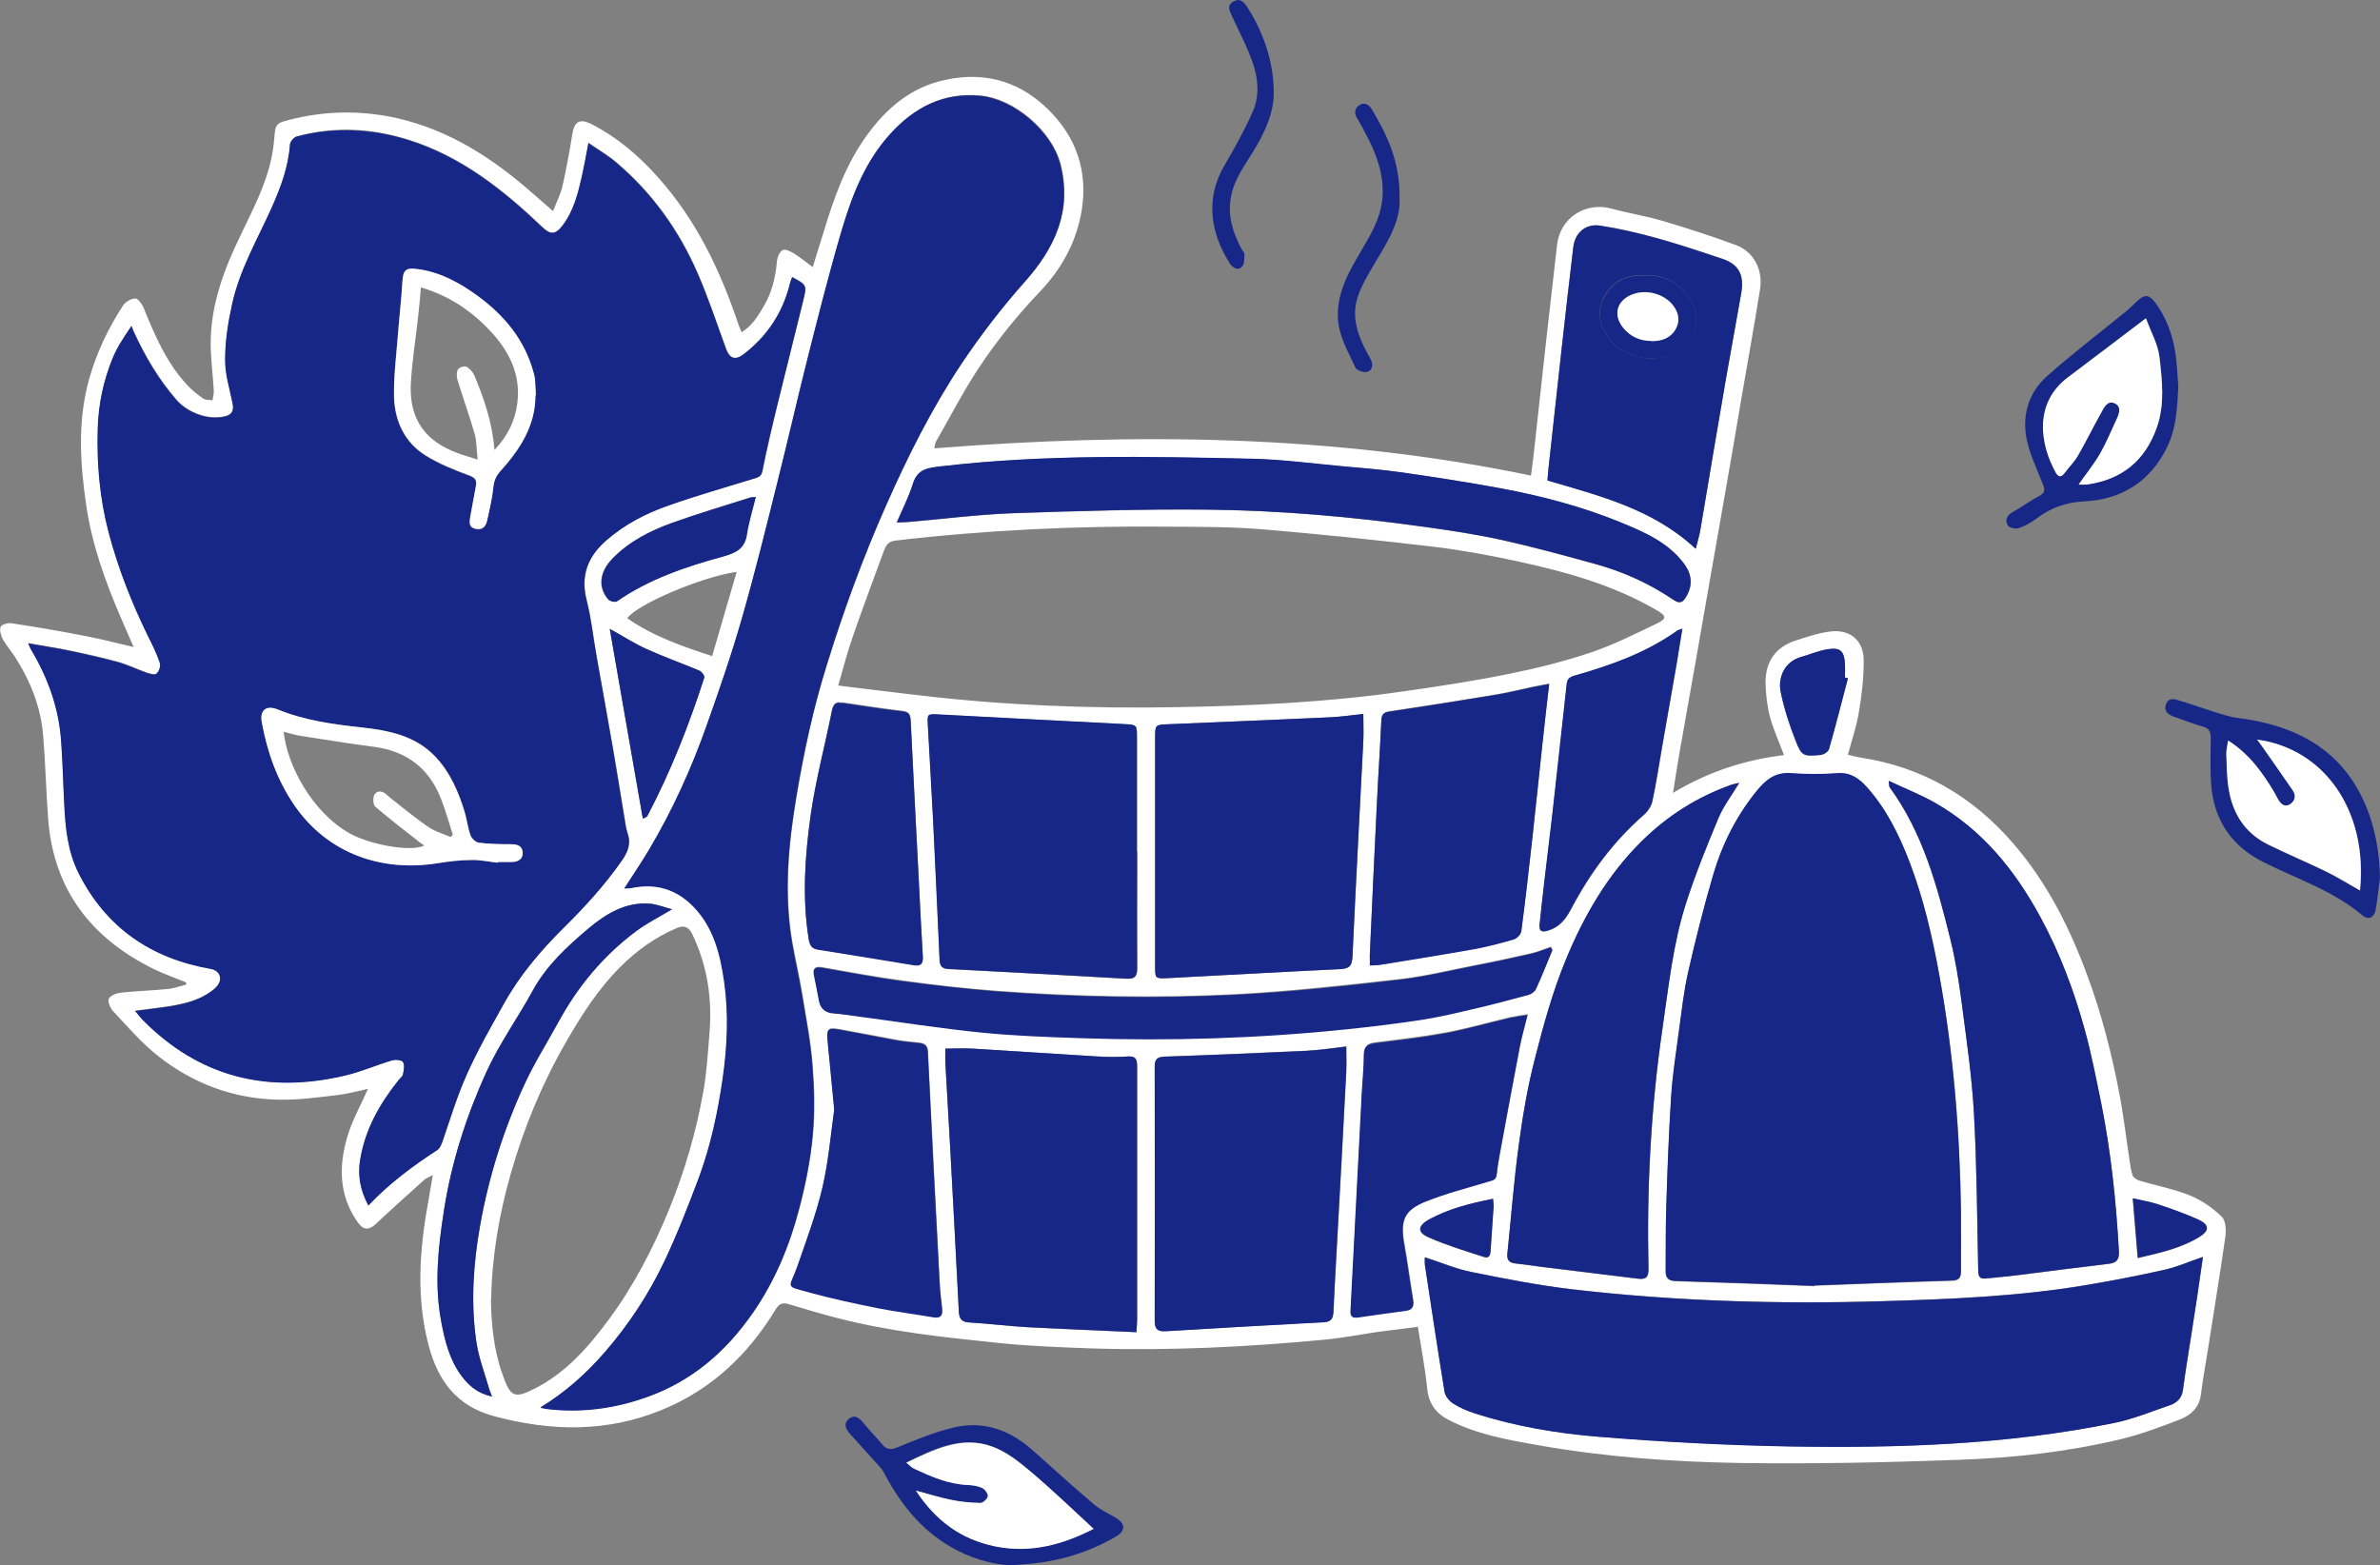
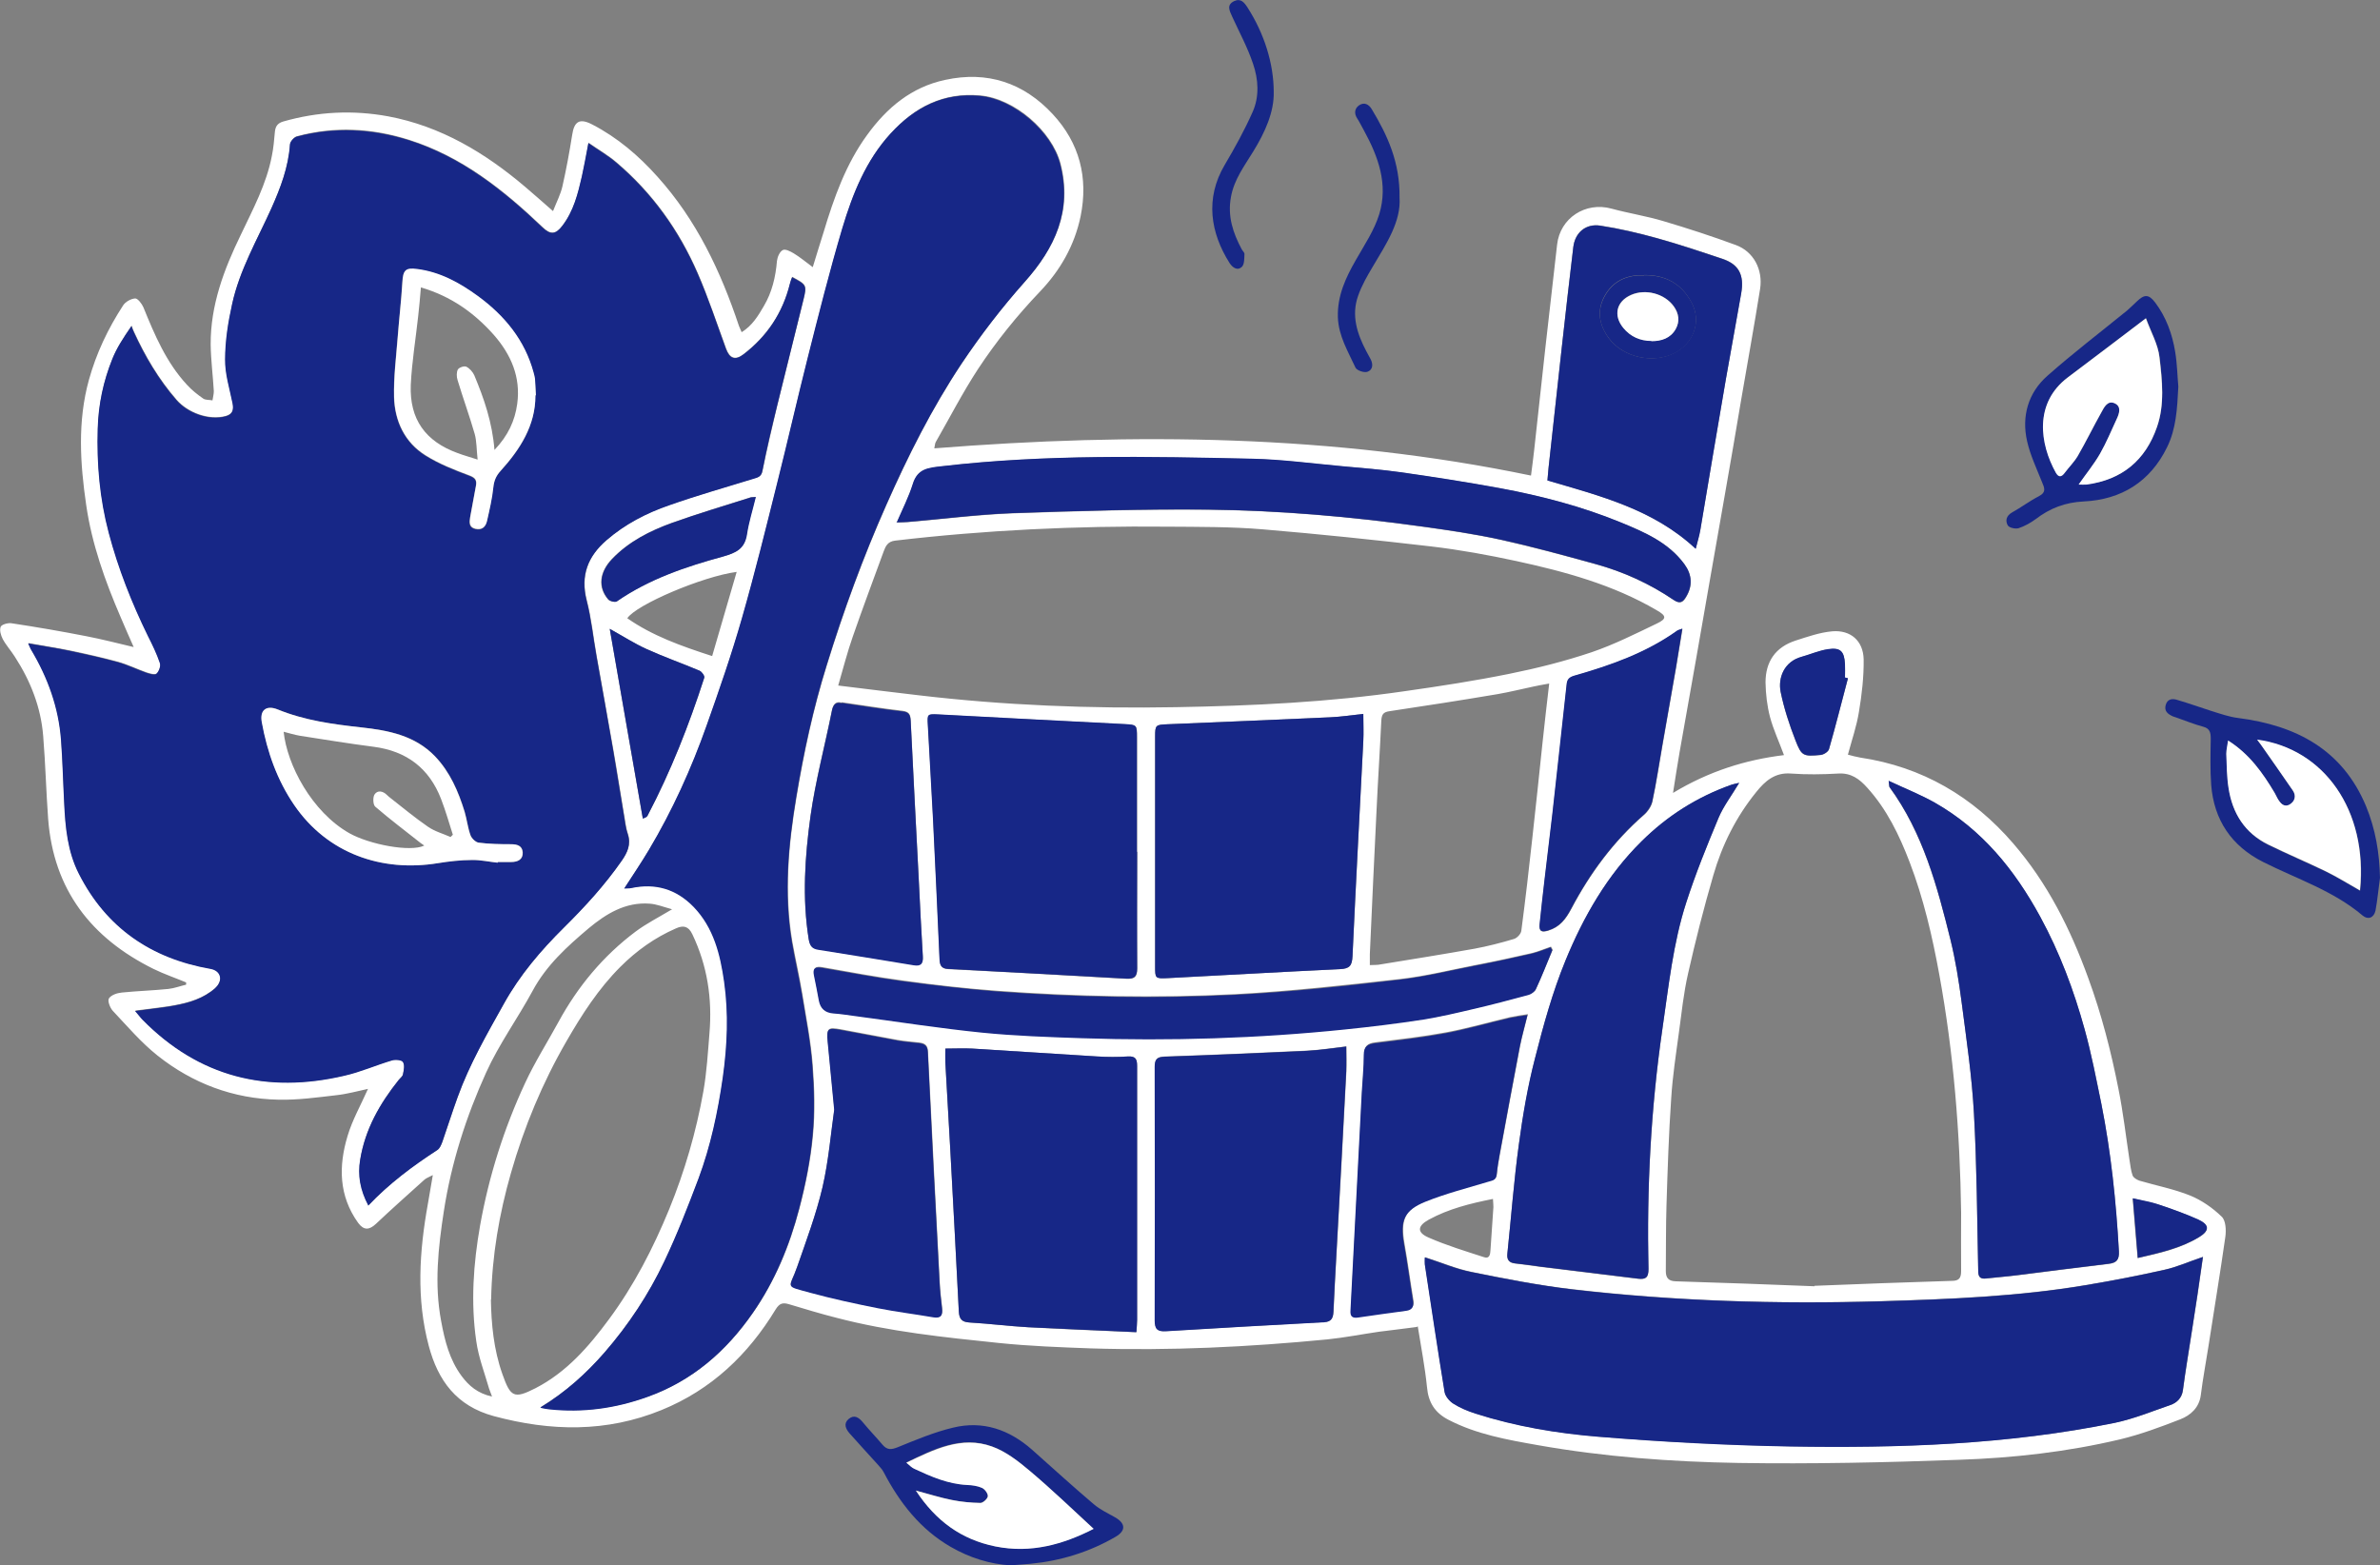
<svg xmlns="http://www.w3.org/2000/svg" id="Layer_2" data-name="Layer 2" viewBox="0 0 105.74 69.55">
  <rect x="0" y="0" width="105.74" height="69.55" fill="#808080" stroke="none" />
  <defs>
    <style> .cls-1 { fill: #fff; } .cls-2 { fill: #172787; } </style>
  </defs>
  <g id="Layer_1-2" data-name="Layer 1">
    <g>
      <path class="cls-1" d="m62.94,58.96c-.59.08-1.13.14-1.67.21-.76.11-1.52.26-2.29.34-3.5.34-7,.51-10.52.4-1.36-.05-2.72-.1-4.08-.24-2.42-.25-4.85-.5-7.22-1.12-.71-.18-1.4-.39-2.1-.6-.27-.08-.42-.06-.6.23-1.22,2.01-2.86,3.57-5.07,4.47-2.45,1-4.92.95-7.45.27-1.66-.45-2.48-1.58-2.89-3.12-.56-2.1-.42-4.2-.04-6.31.07-.39.13-.78.22-1.28-.19.1-.31.14-.39.22-.72.65-1.44,1.29-2.14,1.95-.3.28-.54.29-.79-.05-.86-1.2-.87-2.52-.47-3.85.21-.71.59-1.38.91-2.1-.47.1-.93.23-1.4.28-.86.1-1.72.22-2.58.2-2-.04-3.81-.72-5.37-1.96-.73-.58-1.35-1.31-1.99-1.99-.12-.13-.24-.44-.17-.55.1-.15.36-.24.57-.26.69-.07,1.38-.09,2.07-.16.27-.03.53-.13.79-.19,0-.03,0-.07,0-.1-.48-.2-.98-.37-1.45-.6-2.77-1.37-4.44-3.52-4.68-6.66-.09-1.22-.12-2.45-.22-3.68-.1-1.28-.56-2.45-1.26-3.53-.17-.27-.39-.51-.54-.79-.08-.16-.15-.39-.09-.54.04-.1.31-.18.47-.16,1.12.17,2.23.36,3.35.58.67.13,1.33.3,2.09.48-.22-.49-.4-.91-.58-1.33-.69-1.6-1.28-3.25-1.53-4.98-.27-1.85-.39-3.71.12-5.56.33-1.19.85-2.28,1.52-3.31.1-.16.35-.3.54-.31.11,0,.29.23.36.39.5,1.23,1.02,2.46,1.94,3.45.21.23.46.43.72.61.1.07.27.05.41.08.02-.14.06-.27.06-.41-.04-.69-.13-1.38-.14-2.07-.01-1.75.59-3.34,1.34-4.88.54-1.14,1.14-2.25,1.38-3.51.07-.34.1-.69.13-1.03.02-.25.1-.41.37-.49,1.54-.44,3.09-.52,4.67-.23,2.34.44,4.3,1.62,6.08,3.13.39.33.77.67,1.24,1.08.16-.41.34-.75.42-1.11.17-.75.31-1.51.43-2.27.09-.61.33-.76.89-.47,1.12.58,2.06,1.38,2.9,2.32,1.73,1.92,2.81,4.2,3.62,6.63.03.08.07.16.12.28.47-.29.73-.72.98-1.15.37-.62.53-1.3.59-2.02.02-.17.12-.41.26-.48.11-.06.34.06.49.15.28.17.53.38.84.61.17-.55.32-1.05.48-1.55.46-1.53.99-3.03,1.94-4.33.87-1.2,1.96-2.12,3.46-2.44,1.88-.41,3.49.13,4.78,1.52,1.19,1.28,1.59,2.82,1.24,4.54-.27,1.3-.91,2.41-1.81,3.35-1.02,1.07-1.94,2.21-2.75,3.44-.68,1.04-1.25,2.15-1.87,3.23-.04.06-.04.15-.07.29,8.89-.7,17.71-.62,26.51,1.21.05-.39.1-.75.14-1.12.17-1.52.33-3.05.5-4.57.17-1.52.35-3.05.52-4.57.13-1.18,1.26-1.92,2.42-1.6.77.21,1.56.33,2.32.56,1.08.32,2.15.67,3.21,1.06.78.29,1.2,1.09,1.07,1.94-.26,1.64-.56,3.28-.84,4.92-.24,1.42-.48,2.84-.73,4.25-.23,1.31-.46,2.62-.69,3.93-.2,1.13-.39,2.26-.59,3.38-.24,1.37-.49,2.75-.73,4.12-.1.56-.18,1.12-.29,1.8,1.59-.96,3.21-1.47,4.93-1.68-.22-.6-.47-1.13-.62-1.69-.13-.5-.19-1.02-.2-1.54,0-.92.44-1.57,1.34-1.86.53-.17,1.07-.36,1.62-.41.82-.07,1.38.42,1.4,1.24.01.78-.08,1.57-.21,2.34-.1.63-.31,1.23-.49,1.9.19.05.37.1.55.13,2.75.41,5,1.73,6.8,3.82,1.52,1.76,2.54,3.8,3.33,5.98.59,1.61,1.01,3.25,1.34,4.92.21,1.04.33,2.1.49,3.15.04.24.06.48.14.7.04.1.19.19.31.23.75.22,1.53.37,2.25.66.51.21,1,.55,1.4.94.18.17.2.6.16.89-.23,1.62-.5,3.24-.75,4.86-.11.72-.25,1.44-.34,2.17-.07.56-.45.9-.91,1.08-.87.34-1.76.67-2.67.89-2.36.56-4.76.83-7.18.91-3.25.12-6.51.19-9.77.14-2.99-.05-5.98-.27-8.92-.79-1.36-.24-2.73-.48-3.98-1.13-.6-.31-.89-.77-.95-1.45-.09-.89-.26-1.76-.41-2.7Zm-46.58-5.4c.94-1,1.99-1.77,3.08-2.48.11-.07.17-.23.22-.36.23-.66.44-1.33.68-1.99.52-1.46,1.29-2.79,2.05-4.14.71-1.28,1.65-2.38,2.67-3.39.94-.93,1.81-1.89,2.57-2.97.25-.36.42-.72.27-1.18-.1-.29-.12-.6-.18-.9-.16-.95-.3-1.89-.47-2.84-.24-1.39-.5-2.78-.74-4.17-.15-.83-.23-1.67-.44-2.48-.28-1.1.06-1.95.88-2.67.83-.71,1.78-1.21,2.8-1.56,1.23-.43,2.48-.78,3.72-1.17.19-.06.36-.08.41-.35.2-.98.43-1.95.66-2.92.38-1.56.78-3.12,1.16-4.68.16-.65.14-.67-.5-1.01-.03.1-.07.2-.1.3-.32,1.28-1.01,2.32-2.06,3.13-.37.29-.62.19-.78-.25-.41-1.12-.79-2.26-1.26-3.35-.83-1.91-2.02-3.57-3.61-4.92-.36-.31-.78-.55-1.24-.87-.11.57-.18,1.03-.29,1.48-.17.78-.37,1.55-.87,2.2-.3.4-.53.41-.88.07-1.74-1.66-3.6-3.14-5.94-3.88-1.64-.52-3.3-.61-4.97-.16-.13.03-.3.23-.31.36-.07,1-.42,1.92-.82,2.82-.63,1.4-1.42,2.75-1.75,4.27-.17.8-.3,1.63-.31,2.45,0,.65.2,1.3.33,1.95.06.3,0,.49-.31.58-.75.2-1.68-.14-2.19-.73-.79-.91-1.39-1.93-1.89-3.02-.04-.08-.07-.17-.1-.26-.38.55-.66.98-.85,1.46-.4.99-.62,2.02-.65,3.1-.04,1.57.09,3.11.49,4.63.42,1.58,1.02,3.1,1.74,4.58.19.39.39.79.53,1.2.05.13-.04.38-.15.48-.08.07-.31,0-.46-.05-.42-.15-.83-.35-1.26-.47-.7-.19-1.41-.35-2.13-.5-.59-.12-1.19-.21-1.85-.33.07.14.09.22.13.28.74,1.24,1.23,2.56,1.33,4.01.07.93.09,1.87.14,2.8.05,1.08.15,2.16.65,3.14,1.22,2.41,3.22,3.77,5.85,4.23.41.07.56.43.3.76-.08.1-.19.19-.29.26-.57.41-1.23.55-1.9.66-.46.07-.93.12-1.46.19.14.17.23.29.33.39,2.51,2.55,5.53,3.3,8.96,2.49.72-.17,1.41-.47,2.12-.68.15-.04.43-.02.49.07.08.14.03.37,0,.55-.02.09-.13.17-.19.25-.84,1.05-1.49,2.19-1.71,3.54-.11.69,0,1.35.36,2.03Zm7.67,8.97c.13.02.26.05.39.07,1.5.16,2.94-.04,4.36-.55,1.99-.71,3.5-2.02,4.68-3.73.98-1.41,1.63-2.98,2.06-4.63.28-1.07.5-2.16.6-3.25.1-1.03.07-2.08-.01-3.11-.08-1.06-.29-2.11-.46-3.16-.13-.79-.31-1.57-.45-2.35-.36-2.15-.17-4.29.19-6.41.33-1.98.75-3.94,1.35-5.86.75-2.43,1.62-4.81,2.65-7.13.96-2.17,2.02-4.29,3.34-6.27.85-1.28,1.78-2.49,2.81-3.64,1.33-1.5,2.12-3.15,1.58-5.24-.38-1.46-2.06-2.9-3.57-3.03-1.63-.15-2.9.51-3.96,1.67-1.11,1.2-1.7,2.69-2.15,4.21-.57,1.92-1.06,3.87-1.55,5.81-.47,1.83-.88,3.67-1.34,5.5-.51,2.01-1,4.03-1.57,6.02-.46,1.61-1.01,3.19-1.57,4.77-.68,1.92-1.51,3.77-2.56,5.52-.34.57-.71,1.11-1.1,1.72.14,0,.22,0,.31-.02,1.07-.23,1.99.04,2.77.83.91.93,1.19,2.13,1.36,3.33.21,1.41.14,2.84-.06,4.26-.22,1.53-.54,3.04-1.08,4.49-.46,1.24-.95,2.49-1.52,3.68-.7,1.46-1.59,2.81-2.65,4.04-.82.95-1.74,1.77-2.84,2.44Zm56.58-5.4c2.03-.08,4.07-.16,6.11-.22.32,0,.41-.13.41-.43-.01-.87,0-1.73,0-2.6-.05-3.55-.33-7.08-.97-10.58-.31-1.7-.7-3.38-1.32-5-.46-1.2-1.01-2.34-1.88-3.3-.35-.39-.72-.67-1.3-.63-.69.04-1.39.05-2.08,0-.72-.06-1.16.33-1.56.83-.89,1.1-1.51,2.34-1.9,3.69-.42,1.44-.79,2.9-1.12,4.36-.2.87-.29,1.76-.41,2.64-.13.96-.28,1.93-.34,2.9-.11,1.58-.16,3.17-.21,4.76-.03.97-.02,1.95-.03,2.92,0,.29.1.45.44.46,2.05.06,4.11.14,6.17.22Zm-43.36-26.67c1.26.15,2.4.3,3.55.43,3.81.45,7.64.6,11.47.53,3.39-.06,6.78-.22,10.14-.71,1.55-.22,3.11-.46,4.64-.77,1.24-.25,2.47-.56,3.66-.96,1-.34,1.95-.82,2.91-1.28.44-.21.42-.34-.02-.59-1.93-1.13-4.06-1.71-6.22-2.18-1.25-.27-2.51-.5-3.78-.65-2.49-.29-4.98-.55-7.48-.76-1.42-.12-2.86-.11-4.28-.12-4.03-.04-8.06.15-12.07.62-.33.04-.42.24-.51.48-.46,1.26-.93,2.51-1.37,3.78-.24.68-.42,1.39-.65,2.18Zm26.06,25.41c0,.12-.01.22,0,.3.29,1.89.57,3.79.88,5.68.03.19.21.41.39.51.3.19.64.33.98.44,1.78.57,3.63.88,5.48,1.03,2.83.23,5.67.38,8.51.43,4.83.08,9.66-.07,14.42-1.05.84-.17,1.65-.51,2.46-.79.3-.1.52-.32.56-.66.06-.44.12-.87.19-1.3.15-.99.31-1.98.46-2.96.08-.53.15-1.07.24-1.66-.63.21-1.15.45-1.7.57-1.15.26-2.31.49-3.48.68-3.02.51-6.08.63-9.13.72-4.58.14-9.16,0-13.71-.53-1.5-.17-3-.47-4.48-.77-.68-.14-1.34-.42-2.06-.65Zm-41.5,1.88c.02,1.07.12,2.2.51,3.3.36,1.02.51,1.12,1.47.63,1.38-.71,2.37-1.85,3.27-3.07,1.11-1.5,1.96-3.15,2.67-4.88.69-1.69,1.2-3.44,1.52-5.24.15-.85.2-1.72.27-2.58.13-1.53-.09-3-.76-4.4-.17-.36-.4-.41-.73-.26-.94.41-1.75.99-2.47,1.71-.97.97-1.71,2.12-2.39,3.3-1.07,1.85-1.88,3.8-2.47,5.86-.52,1.82-.84,3.65-.88,5.62Zm55.46-22.96c-.17.04-.27.05-.36.09-1.51.54-2.84,1.38-3.98,2.51-1.53,1.51-2.58,3.35-3.38,5.3-.57,1.39-.98,2.87-1.35,4.33-.32,1.26-.54,2.55-.72,3.84-.22,1.61-.34,3.23-.51,4.85-.03.27.08.4.34.43.38.04.77.1,1.15.15,1.44.18,2.88.35,4.32.53.35.04.46-.06.46-.43-.08-3.57.11-7.13.62-10.68.27-1.88.47-3.79,1.06-5.61.41-1.27.91-2.52,1.43-3.75.22-.53.58-.99.92-1.56Zm6.64-.09c.03.2.02.25.04.28,1.48,2.03,2.12,4.41,2.71,6.79.22.9.37,1.83.49,2.75.22,1.65.46,3.3.55,4.96.13,2.33.14,4.67.19,7,0,.27.1.36.35.33.45-.05.9-.09,1.35-.14,1.36-.17,2.72-.35,4.08-.51.37-.04.49-.19.47-.56-.13-2.2-.35-4.39-.78-6.55-.22-1.11-.44-2.22-.74-3.3-.48-1.74-1.11-3.43-1.98-5.02-1.14-2.09-2.59-3.87-4.68-5.06-.63-.36-1.31-.62-2.05-.97Zm-33.39,3.15h0c0-1.7,0-3.39,0-5.09,0-.55-.01-.55-.55-.58-2.76-.14-5.51-.29-8.27-.43-.49-.03-.5-.03-.47.47.08,1.39.16,2.77.23,4.16.1,2.08.2,4.16.29,6.24.01.25.06.43.38.44,2.64.13,5.27.28,7.91.43.36.02.49-.08.49-.46-.02-1.72,0-3.44,0-5.17Zm10.05-6.13c-.5.05-.99.13-1.47.15-2.41.11-4.83.21-7.24.31-.52.02-.54.04-.54.55,0,3.4,0,6.81,0,10.21,0,.52,0,.54.54.52,2.56-.13,5.11-.28,7.67-.4.44-.02.54-.16.56-.58.15-3.19.32-6.37.48-9.56.02-.38,0-.76,0-1.2Zm-10.08,27.46c.02-.24.03-.38.03-.53,0-1.8,0-3.61,0-5.41,0-1.96,0-3.93,0-5.89,0-.3-.08-.43-.41-.41-.45.03-.91.02-1.36,0-1.85-.11-3.7-.24-5.55-.35-.39-.02-.79,0-1.2,0,0,.21,0,.41,0,.61.07,1.29.15,2.58.22,3.88.13,2.4.26,4.8.38,7.2.02.33.13.46.48.48.87.05,1.73.16,2.59.21,1.58.09,3.17.15,4.81.22Zm9.33-12.69c-.6.07-1.17.16-1.74.19-2.11.1-4.21.19-6.32.26-.36.01-.45.11-.45.46.01,3.75.01,7.51,0,11.26,0,.39.12.51.5.48,2.34-.14,4.69-.27,7.03-.4.33-.02.39-.2.41-.47.04-.84.08-1.68.13-2.52.15-2.72.3-5.44.44-8.16.02-.33,0-.66,0-1.1Zm-19.99-23.27c.24-.01.37-.01.5-.02,1.54-.13,3.08-.33,4.63-.39,2.91-.1,5.82-.19,8.73-.16,3.17.03,6.34.31,9.49.75,1.16.16,2.32.33,3.47.58,1.43.32,2.84.7,4.25,1.09,1.24.34,2.4.87,3.46,1.59.3.2.43.09.56-.14.3-.5.25-.99-.08-1.45-.71-.97-1.76-1.42-2.82-1.85-1.73-.71-3.53-1.18-5.36-1.52-1.47-.27-2.94-.5-4.42-.71-.87-.13-1.75-.19-2.62-.27-1.33-.12-2.65-.3-3.98-.33-4.59-.1-9.18-.21-13.76.33-.62.07-1.1.11-1.32.8-.17.56-.45,1.09-.72,1.72Zm29,7.15c-.32.06-.52.09-.73.14-.52.11-1.04.24-1.56.33-1.6.27-3.2.52-4.81.76-.28.04-.34.15-.36.41-.06,1.32-.15,2.64-.21,3.95-.11,2.15-.2,4.29-.3,6.44,0,.15,0,.3,0,.48.2-.01.34,0,.47-.03,1.4-.23,2.8-.45,4.19-.7.59-.11,1.17-.26,1.74-.43.14-.04.31-.22.33-.36.18-1.37.34-2.75.49-4.13.16-1.4.3-2.81.45-4.21.09-.86.19-1.71.3-2.66Zm6.51-6c.08-.32.15-.56.2-.81.38-2.24.75-4.49,1.14-6.73.22-1.27.46-2.54.68-3.81.14-.82-.11-1.29-.85-1.53-.95-.32-1.91-.64-2.88-.91-.83-.23-1.68-.43-2.53-.56-.64-.1-1.12.3-1.2.95-.18,1.48-.35,2.96-.51,4.44-.2,1.79-.39,3.58-.59,5.37-.02.18-.03.37-.05.56,2.35.69,4.71,1.29,6.58,3.03Zm-6.36,17.82s-.05-.09-.07-.13c-.28.09-.55.21-.83.28-.83.19-1.65.37-2.49.53-1.13.22-2.26.5-3.4.63-2.43.27-4.86.54-7.29.67-3.53.18-7.07.11-10.61-.15-1.38-.1-2.76-.26-4.14-.45-1.21-.16-2.42-.39-3.62-.6-.3-.05-.41.04-.35.33.07.38.15.75.22,1.13.06.37.27.55.65.57.33.02.66.08.99.12,1.86.25,3.72.54,5.59.73,1.49.15,2.98.2,4.48.25,3.9.13,7.79,0,11.68-.39,1.16-.12,2.33-.27,3.48-.44.73-.11,1.46-.29,2.18-.46.83-.19,1.65-.41,2.47-.63.13-.03.28-.14.33-.25.26-.58.49-1.17.74-1.75Zm-31.91,7.1c-.15,1.05-.25,2.27-.52,3.44-.28,1.2-.71,2.36-1.12,3.52-.35,1-.62.84.58,1.16,1,.27,2.01.49,3.02.69.81.16,1.63.26,2.44.4.35.06.42-.09.39-.4-.05-.4-.09-.8-.11-1.19-.18-3.4-.35-6.8-.52-10.19-.01-.28-.14-.37-.38-.4-.33-.04-.66-.06-.99-.12-.84-.15-1.67-.32-2.51-.47-.57-.1-.63-.05-.57.53.09.95.18,1.9.29,3.01Zm30.81-4.23c-.32.05-.55.08-.78.13-.96.23-1.9.5-2.87.68-1.03.19-2.08.31-3.12.44-.33.04-.5.15-.5.52,0,.56-.06,1.12-.09,1.68-.17,3.22-.33,6.45-.5,9.67-.01.27.07.37.34.32.71-.11,1.42-.19,2.14-.3.23-.03.34-.16.3-.42-.14-.84-.25-1.69-.4-2.53-.18-1.04,0-1.51.96-1.9.9-.36,1.84-.6,2.77-.88.19-.06.36-.06.38-.32.02-.29.08-.58.13-.87.3-1.61.59-3.21.9-4.82.09-.45.22-.9.35-1.43Zm-30.48-13.84c-.23-.07-.38.03-.44.34-.31,1.56-.73,3.11-.95,4.68-.25,1.81-.38,3.64-.08,5.47.05.3.16.42.42.46,1.42.23,2.83.46,4.25.69.33.05.42-.07.4-.39-.07-1.13-.13-2.27-.18-3.4-.12-2.36-.24-4.72-.36-7.08-.01-.25-.07-.37-.36-.41-.89-.1-1.77-.25-2.71-.38Zm37.35-3.28c-.14.05-.19.06-.23.09-1.38.99-2.96,1.54-4.57,2-.24.07-.32.18-.34.4-.2,1.91-.41,3.82-.63,5.72-.11.98-.24,1.96-.35,2.94-.08.66-.15,1.33-.22,1.99-.03.31.08.36.38.27.52-.16.78-.51,1.03-.98.83-1.57,1.87-2.98,3.22-4.16.18-.15.34-.39.38-.61.18-.83.3-1.68.45-2.52.2-1.14.4-2.28.6-3.42.09-.55.18-1.1.28-1.71ZM21.86,62.05c-.07-.18-.1-.26-.13-.35-.2-.7-.47-1.39-.57-2.11-.25-1.72-.13-3.44.17-5.14.39-2.19,1.06-4.31,2-6.33.43-.93.99-1.81,1.48-2.71.86-1.58,1.99-2.94,3.43-4.02.47-.35,1-.62,1.62-.99-.4-.11-.69-.23-1-.25-1.07-.08-1.93.45-2.7,1.09-.96.81-1.89,1.65-2.5,2.79-.66,1.22-1.49,2.36-2.06,3.62-.89,1.96-1.55,4.02-1.88,6.16-.25,1.62-.43,3.25-.12,4.89.16.87.37,1.71.91,2.44.32.43.71.77,1.35.91Zm5.23-34.11c.5,2.86.98,5.65,1.47,8.43.15-.05.19-.09.21-.13,1.03-1.97,1.84-4.02,2.52-6.13.02-.07-.11-.26-.21-.31-.78-.33-1.58-.61-2.35-.96-.54-.24-1.03-.56-1.64-.9Zm6.48-5.86c-.13.01-.18,0-.23.02-1.16.37-2.34.72-3.49,1.13-.99.36-1.92.83-2.67,1.61-.55.58-.63,1.25-.17,1.79.07.08.3.14.38.09,1.43-.99,3.06-1.54,4.71-1.99.59-.16.97-.34,1.07-.99.08-.54.25-1.07.39-1.65Zm48.52,8.06s-.08-.02-.12-.03c0-.2.01-.4,0-.6-.04-.56-.2-.74-.75-.66-.4.06-.78.23-1.18.34-.77.21-1.05.92-.93,1.55.15.73.38,1.46.66,2.16.27.7.35.72,1.11.65.14-.01.34-.14.38-.26.3-1.04.56-2.09.84-3.14Zm-50.45-.99c.37-1.26.72-2.48,1.09-3.74-1.52.2-4.47,1.46-4.86,2.06,1.12.78,2.38,1.23,3.77,1.68Zm34.69,24.12c-1.01.2-1.97.44-2.85.92-.51.28-.54.57,0,.8.8.35,1.63.6,2.46.87.24.08.27-.13.28-.32.04-.64.09-1.27.13-1.91,0-.1-.01-.2-.02-.36Zm28.64,2.63c.98-.22,1.91-.42,2.73-.93.47-.28.46-.54-.05-.78-.56-.26-1.15-.47-1.74-.66-.35-.12-.71-.17-1.16-.28.07.91.14,1.74.22,2.65Z" />
      <path class="cls-2" d="m105.74,39c-.07.49-.11.98-.2,1.46-.07.32-.33.42-.57.22-1.31-1.11-2.93-1.63-4.42-2.38-1.41-.71-2.19-1.87-2.31-3.43-.05-.68-.03-1.36-.02-2.04,0-.27-.03-.46-.33-.54-.41-.11-.8-.27-1.2-.41-.05-.02-.1-.03-.15-.05-.22-.1-.4-.23-.32-.51.08-.28.31-.29.52-.22.51.15,1.01.33,1.51.49.39.12.78.26,1.18.31,2.58.33,4.64,1.4,5.69,3.92.42,1.02.6,2.09.62,3.2Zm-.88.56c.35-3.54-1.6-6.29-4.57-6.68.07.09.13.16.18.24.47.67.94,1.34,1.4,2.01.16.24.1.49-.13.63-.26.15-.42-.06-.54-.26-.05-.08-.08-.17-.13-.25-.53-.89-1.12-1.73-2.07-2.33-.03.23-.08.41-.08.59.02.51.02,1.02.1,1.52.17,1.12.73,2,1.76,2.51.84.42,1.72.78,2.56,1.19.51.25.99.55,1.52.85Z" />
      <path class="cls-2" d="m44.9,69.55c-.91-.05-1.83-.34-2.66-.82-1.35-.78-2.27-1.96-2.98-3.32-.07-.14-.19-.25-.29-.37-.41-.45-.82-.9-1.23-1.36-.17-.2-.27-.43-.04-.63.25-.21.45-.08.64.15.28.34.58.65.86.98.21.25.39.24.69.12.81-.33,1.62-.67,2.46-.87,1.32-.32,2.49.09,3.5.98.91.81,1.81,1.63,2.74,2.42.28.24.62.4.94.58.48.27.51.6.02.88-1.16.67-2.42,1.06-3.76,1.19-.28.03-.56.04-.9.07Zm-4.21-3.32c.89,1.34,2.01,2.17,3.52,2.47,1.59.32,3.02-.09,4.37-.78-.96-.88-1.87-1.76-2.83-2.57-.51-.43-1.07-.87-1.69-1.09-1.35-.49-2.56.12-3.8.72.15.12.24.22.35.27.75.34,1.51.68,2.35.72.22,0,.46.04.66.13.13.06.27.25.26.37,0,.11-.21.3-.33.3-.42,0-.85-.04-1.26-.13-.51-.1-1.01-.26-1.61-.42Z" />
      <path class="cls-2" d="m96.78,17.18c-.05,1-.1,1.88-.5,2.69-.75,1.54-2.04,2.33-3.7,2.41-.83.04-1.5.3-2.13.78-.23.17-.5.32-.77.41-.14.04-.42-.02-.48-.13-.11-.2-.07-.42.19-.57.4-.22.78-.51,1.19-.72.35-.18.25-.38.14-.64-.24-.6-.52-1.19-.66-1.81-.25-1.11.05-2.15.9-2.9,1.14-1.01,2.36-1.94,3.54-2.9.15-.13.29-.27.44-.41.33-.32.53-.32.81.05.49.65.76,1.4.89,2.19.09.55.1,1.11.14,1.55Zm-1.44-3.04c-1.21.92-2.33,1.77-3.46,2.62-1.51,1.13-1.25,2.94-.53,4.24.12.21.24.21.39,0,.18-.26.42-.48.58-.75.37-.64.69-1.3,1.05-1.94.13-.23.28-.54.59-.4.3.14.2.45.09.7-.24.51-.46,1.04-.74,1.54-.27.47-.61.9-.95,1.37.14,0,.25.01.35,0,1.57-.2,2.62-1.08,3.13-2.56.34-1,.23-2.07.11-3.09-.07-.57-.38-1.12-.6-1.73Z" />
      <path class="cls-2" d="m62.18,8.78c.07,1.06-.58,2.04-1.18,3.05-.25.42-.5.85-.66,1.31-.31.87-.05,1.68.36,2.46.06.12.13.23.19.35.13.24.1.49-.14.57-.15.05-.47-.06-.53-.19-.33-.72-.75-1.4-.78-2.23-.03-.95.34-1.75.8-2.55.38-.67.82-1.32,1.04-2.04.4-1.32-.04-2.54-.68-3.71-.1-.17-.18-.35-.29-.52-.16-.23-.13-.46.07-.6.22-.15.43-.06.57.18.69,1.15,1.25,2.34,1.23,3.92Z" />
      <path class="cls-2" d="m56.59,4.09c.02.88-.38,1.78-.91,2.64-.39.64-.85,1.24-.99,2.02-.16.86.09,1.6.48,2.33.04.07.12.14.12.2-.01.19,0,.44-.1.56-.2.21-.42.06-.56-.15-.85-1.34-1.1-2.87-.22-4.36.45-.76.88-1.54,1.24-2.35.31-.69.26-1.45.02-2.15-.24-.72-.61-1.4-.93-2.1-.11-.25-.26-.51.09-.68.3-.14.45.06.6.29.73,1.14,1.16,2.47,1.16,3.75Z" />
      <path class="cls-2" d="m16.36,53.56c-.36-.68-.48-1.34-.36-2.03.22-1.35.87-2.49,1.71-3.54.07-.08.18-.16.19-.25.04-.18.09-.41,0-.55-.05-.09-.34-.12-.49-.07-.71.21-1.4.52-2.12.68-3.43.8-6.45.06-8.96-2.49-.1-.1-.18-.22-.33-.39.53-.07,1-.12,1.46-.19.67-.11,1.33-.25,1.9-.66.11-.08.21-.16.29-.26.26-.33.11-.69-.3-.76-2.63-.46-4.63-1.82-5.85-4.23-.5-.98-.6-2.06-.65-3.14-.05-.93-.07-1.87-.14-2.8-.11-1.45-.59-2.77-1.33-4.01-.04-.06-.06-.14-.13-.28.66.12,1.26.2,1.85.33.71.15,1.43.31,2.13.5.43.12.84.32,1.26.47.15.05.38.12.46.05.11-.1.2-.34.15-.48-.14-.41-.33-.81-.53-1.2-.72-1.47-1.32-2.99-1.74-4.58-.4-1.51-.54-3.06-.49-4.63.03-1.08.25-2.11.65-3.1.19-.47.47-.91.85-1.46.03.09.06.17.1.26.5,1.09,1.1,2.11,1.89,3.02.51.59,1.45.93,2.19.73.31-.08.37-.28.31-.58-.13-.65-.34-1.3-.33-1.95,0-.82.13-1.65.31-2.45.33-1.52,1.12-2.87,1.75-4.27.4-.9.75-1.81.82-2.82,0-.13.18-.33.31-.36,1.67-.44,3.33-.35,4.97.16,2.34.74,4.2,2.22,5.94,3.88.35.33.58.32.88-.07.5-.65.69-1.42.87-2.2.1-.45.18-.91.29-1.48.46.32.88.56,1.24.87,1.59,1.35,2.78,3.01,3.61,4.92.48,1.09.85,2.23,1.26,3.35.16.44.41.53.78.25,1.05-.8,1.74-1.84,2.06-3.13.02-.1.06-.2.1-.3.64.34.66.36.5,1.01-.38,1.56-.78,3.12-1.16,4.68-.24.97-.47,1.94-.66,2.92-.05.27-.22.29-.41.35-1.24.38-2.5.74-3.72,1.17-1.02.35-1.97.84-2.8,1.56-.83.72-1.16,1.56-.88,2.67.21.81.29,1.65.44,2.48.25,1.39.5,2.78.74,4.17.16.95.31,1.89.47,2.84.05.3.08.61.18.9.15.46-.02.82-.27,1.18-.75,1.08-1.63,2.04-2.57,2.97-1.02,1.01-1.96,2.11-2.67,3.39-.75,1.35-1.52,2.68-2.05,4.14-.24.66-.45,1.33-.68,1.99-.05.13-.11.29-.22.36-1.09.71-2.13,1.48-3.08,2.48Zm5.76-15.23s0-.02,0-.03c.2,0,.4,0,.6,0,.3,0,.52-.11.51-.43-.02-.29-.24-.36-.52-.36-.48,0-.96,0-1.44-.07-.14-.02-.31-.19-.36-.33-.12-.34-.16-.7-.26-1.04-.28-.91-.65-1.77-1.32-2.47-.89-.93-2.07-1.15-3.27-1.28-1.27-.14-2.53-.31-3.72-.8-.51-.21-.79.03-.7.57.24,1.32.68,2.57,1.44,3.68,1.47,2.16,3.89,2.99,6.39,2.58.5-.08,1-.13,1.5-.14.38,0,.77.08,1.15.12Zm1.68-20.76c-.01-.27-.02-.5-.04-.72,0-.09-.04-.18-.06-.27-.39-1.46-1.29-2.54-2.48-3.41-.81-.6-1.68-1.08-2.7-1.2-.52-.06-.62.06-.65.58-.05.82-.14,1.65-.21,2.47-.07.88-.18,1.76-.16,2.63.03,1.07.47,2.01,1.4,2.6.6.37,1.28.64,1.94.89.27.1.34.21.3.45-.08.47-.18.94-.26,1.41-.03.21-.07.44.23.51.3.07.47-.09.52-.35.11-.49.22-.99.28-1.49.03-.3.12-.51.32-.73.87-.96,1.56-2.02,1.55-3.35Z" />
      <path class="cls-2" d="m24.02,62.53c1.1-.67,2.02-1.5,2.84-2.44,1.07-1.23,1.96-2.58,2.65-4.04.57-1.2,1.05-2.44,1.52-3.68.54-1.45.86-2.96,1.08-4.49.2-1.42.26-2.85.06-4.26-.17-1.2-.46-2.4-1.36-3.33-.77-.79-1.69-1.06-2.77-.83-.08.02-.17.01-.31.02.39-.6.76-1.15,1.1-1.72,1.04-1.75,1.88-3.6,2.56-5.52.56-1.58,1.11-3.16,1.57-4.77.57-1.99,1.07-4.01,1.57-6.02.46-1.83.88-3.67,1.34-5.5.49-1.94.98-3.89,1.55-5.81.46-1.53,1.05-3.01,2.15-4.21,1.06-1.15,2.33-1.82,3.96-1.67,1.51.14,3.19,1.57,3.57,3.03.54,2.08-.24,3.74-1.58,5.24-1.02,1.15-1.95,2.36-2.81,3.64-1.32,1.99-2.38,4.1-3.34,6.27-1.03,2.32-1.9,4.7-2.65,7.13-.6,1.92-1.02,3.88-1.35,5.86-.35,2.12-.55,4.26-.19,6.41.13.79.32,1.57.45,2.35.17,1.05.38,2.1.46,3.16.08,1.03.11,2.08.01,3.11-.1,1.09-.32,2.19-.6,3.25-.43,1.65-1.08,3.22-2.06,4.63-1.19,1.71-2.69,3.02-4.68,3.73-1.42.51-2.86.71-4.36.55-.13-.01-.26-.04-.39-.07Z" />
-       <path class="cls-2" d="m80.61,57.13c-2.06-.08-4.12-.16-6.17-.22-.35,0-.45-.17-.44-.46,0-.97,0-1.95.03-2.92.05-1.59.11-3.17.21-4.76.06-.97.21-1.93.34-2.9.12-.88.22-1.77.41-2.64.33-1.46.7-2.92,1.12-4.36.39-1.34,1.02-2.59,1.9-3.69.41-.51.84-.89,1.56-.83.69.05,1.39.05,2.08,0,.58-.04.95.24,1.3.63.86.97,1.42,2.11,1.88,3.3.62,1.62,1.01,3.3,1.32,5,.64,3.5.92,7.03.97,10.58.01.87,0,1.74,0,2.6,0,.3-.09.42-.41.43-2.04.06-4.08.15-6.11.22Z" />
      <path class="cls-2" d="m63.31,55.87c.72.23,1.38.52,2.06.65,1.49.3,2.98.59,4.48.77,4.56.53,9.13.66,13.71.53,3.05-.09,6.11-.21,9.13-.72,1.16-.2,2.33-.42,3.48-.68.55-.12,1.07-.36,1.7-.57-.09.6-.16,1.13-.24,1.66-.15.99-.3,1.98-.46,2.96-.07.43-.13.87-.19,1.3-.05.34-.26.56-.56.66-.81.28-1.62.61-2.46.79-4.76.97-9.59,1.13-14.42,1.05-2.84-.05-5.68-.2-8.51-.43-1.85-.15-3.7-.46-5.48-1.03-.34-.11-.68-.25-.98-.44-.17-.11-.35-.32-.39-.51-.31-1.89-.59-3.79-.88-5.68-.01-.09,0-.18,0-.3Z" />
      <path class="cls-2" d="m77.27,34.78c-.34.57-.7,1.04-.92,1.56-.51,1.23-1.02,2.48-1.43,3.75-.59,1.82-.78,3.72-1.06,5.61-.52,3.54-.7,7.1-.62,10.68,0,.37-.11.47-.46.43-1.44-.18-2.88-.35-4.32-.53-.38-.05-.77-.11-1.15-.15-.26-.03-.37-.16-.34-.43.17-1.62.29-3.24.51-4.85.17-1.29.39-2.58.72-3.84.37-1.46.78-2.94,1.35-4.33.8-1.95,1.85-3.79,3.38-5.3,1.14-1.13,2.46-1.97,3.98-2.51.09-.03.19-.05.36-.09Z" />
      <path class="cls-2" d="m83.91,34.69c.75.35,1.43.62,2.05.97,2.09,1.19,3.54,2.97,4.68,5.06.87,1.6,1.5,3.28,1.98,5.02.3,1.09.51,2.2.74,3.3.43,2.16.66,4.35.78,6.55.02.38-.1.52-.47.56-1.36.16-2.72.34-4.08.51-.45.06-.9.09-1.35.14-.25.03-.35-.06-.35-.33-.05-2.33-.06-4.67-.19-7-.09-1.66-.34-3.31-.55-4.96-.12-.92-.27-1.85-.49-2.75-.59-2.38-1.22-4.76-2.71-6.79-.02-.03-.01-.08-.04-.28Z" />
      <path class="cls-2" d="m50.52,37.85c0,1.72-.01,3.44,0,5.17,0,.38-.13.48-.49.46-2.64-.15-5.27-.29-7.91-.43-.32-.02-.37-.19-.38-.44-.09-2.08-.19-4.16-.29-6.24-.07-1.39-.16-2.77-.23-4.16-.03-.49-.02-.49.47-.47,2.76.15,5.51.29,8.27.43.54.03.55.03.55.58,0,1.7,0,3.39,0,5.09h0Z" />
      <path class="cls-2" d="m60.57,31.72c0,.44.02.82,0,1.2-.16,3.19-.34,6.37-.48,9.56-.02.42-.12.56-.56.58-2.56.12-5.12.27-7.67.4-.54.03-.54,0-.54-.52,0-3.4,0-6.81,0-10.21,0-.51.02-.53.54-.55,2.41-.1,4.83-.2,7.24-.31.49-.02.97-.1,1.47-.15Z" />
      <path class="cls-2" d="m50.48,59.19c-1.64-.08-3.23-.14-4.81-.22-.87-.05-1.73-.16-2.59-.21-.34-.02-.46-.15-.48-.48-.12-2.4-.25-4.8-.38-7.2-.07-1.29-.15-2.58-.22-3.88-.01-.2,0-.4,0-.61.42,0,.81-.02,1.2,0,1.85.11,3.7.24,5.55.35.45.03.91.03,1.36,0,.33-.02.41.11.41.41,0,1.96,0,3.93,0,5.89,0,1.8,0,3.61,0,5.41,0,.14-.02.29-.03.53Z" />
      <path class="cls-2" d="m59.81,46.5c0,.43.01.77,0,1.1-.14,2.72-.29,5.44-.44,8.16-.05.84-.09,1.68-.13,2.52-.01.27-.08.45-.41.47-2.34.12-4.69.26-7.03.4-.38.02-.5-.09-.5-.48.01-3.75.01-7.51,0-11.26,0-.34.09-.44.45-.46,2.11-.07,4.21-.16,6.32-.26.57-.03,1.13-.12,1.74-.19Z" />
      <path class="cls-2" d="m39.83,23.23c.27-.62.54-1.15.72-1.72.21-.7.69-.73,1.32-.8,4.58-.53,9.17-.43,13.76-.33,1.33.03,2.66.21,3.98.33.88.08,1.75.15,2.62.27,1.48.21,2.95.44,4.42.71,1.83.34,3.63.81,5.36,1.52,1.06.44,2.11.89,2.82,1.85.34.46.38.95.08,1.45-.14.23-.27.34-.56.14-1.06-.72-2.23-1.25-3.46-1.59-1.41-.39-2.82-.78-4.25-1.09-1.14-.25-2.31-.42-3.47-.58-3.15-.44-6.31-.71-9.49-.75-2.91-.03-5.82.06-8.73.16-1.54.06-3.08.26-4.63.39-.13.01-.26.01-.5.02Z" />
-       <path class="cls-2" d="m68.83,30.38c-.11.95-.21,1.8-.3,2.66-.15,1.4-.3,2.81-.45,4.21-.15,1.38-.31,2.75-.49,4.13-.02.14-.19.32-.33.36-.57.17-1.15.32-1.74.43-1.39.25-2.79.47-4.19.7-.13.02-.26.02-.47.03,0-.18,0-.33,0-.48.1-2.15.19-4.29.3-6.44.06-1.32.15-2.64.21-3.95.01-.26.08-.37.36-.41,1.61-.24,3.21-.5,4.81-.76.52-.09,1.04-.22,1.56-.33.2-.04.41-.08.73-.14Z" />
      <path class="cls-2" d="m75.33,24.38c-1.87-1.75-4.23-2.34-6.58-3.03.02-.19.03-.38.05-.56.2-1.79.39-3.58.59-5.37.17-1.48.33-2.96.51-4.44.08-.65.56-1.05,1.2-.95.85.13,1.7.33,2.53.56.97.27,1.92.59,2.88.91.74.25.99.71.85,1.53-.22,1.27-.46,2.54-.68,3.81-.39,2.24-.76,4.49-1.14,6.73-.04.25-.12.48-.2.81Zm-2.29-12.15c-.09,0-.19,0-.28,0-.68.05-1.19.37-1.5.97-.33.65-.19,1.27.22,1.83.63.85,1.97,1.15,2.93.64.8-.42,1.21-1.36.74-2.23-.45-.85-1.17-1.23-2.11-1.22Z" />
      <path class="cls-2" d="m68.97,42.21c-.24.59-.47,1.18-.74,1.75-.05.11-.21.22-.33.25-.82.22-1.64.44-2.47.63-.72.17-1.45.34-2.18.46-1.16.18-2.32.32-3.48.44-3.88.4-7.78.52-11.68.39-1.49-.05-2.99-.1-4.48-.25-1.87-.19-3.72-.48-5.59-.73-.33-.04-.66-.1-.99-.12-.37-.03-.58-.21-.65-.57-.07-.38-.14-.75-.22-1.13-.06-.3.05-.38.35-.33,1.21.21,2.41.44,3.62.6,1.37.18,2.76.34,4.14.45,3.53.26,7.07.33,10.61.15,2.44-.12,4.87-.39,7.29-.67,1.14-.13,2.27-.41,3.4-.63.83-.16,1.66-.34,2.49-.53.28-.07.55-.18.83-.28.02.04.05.09.07.13Z" />
      <path class="cls-2" d="m37.06,49.3c-.11-1.11-.2-2.06-.29-3.01-.05-.58,0-.64.57-.53.84.15,1.67.32,2.51.47.33.06.66.08.99.12.24.03.37.12.38.4.16,3.4.34,6.8.52,10.19.02.4.06.8.11,1.19.04.31-.04.46-.39.4-.81-.14-1.63-.24-2.44-.4-1.01-.2-2.03-.42-3.02-.69-1.19-.33-.92-.16-.58-1.16.4-1.16.84-2.33,1.12-3.52.27-1.17.37-2.39.52-3.44Z" />
      <path class="cls-2" d="m67.87,45.07c-.13.53-.26.98-.35,1.43-.31,1.6-.6,3.21-.9,4.82-.05.29-.1.58-.13.87-.02.26-.19.26-.38.32-.93.28-1.87.52-2.77.88-.97.39-1.15.85-.96,1.9.15.84.26,1.68.4,2.53.04.26-.07.39-.3.42-.71.1-1.42.19-2.14.3-.27.04-.36-.06-.34-.32.17-3.22.33-6.45.5-9.67.03-.56.09-1.12.09-1.68,0-.37.17-.48.5-.52,1.04-.13,2.09-.25,3.12-.44.96-.18,1.91-.46,2.87-.68.23-.05.46-.08.78-.13Z" />
      <path class="cls-2" d="m37.39,31.23c.94.14,1.82.28,2.71.38.28.03.34.15.36.41.11,2.36.24,4.72.36,7.08.06,1.13.11,2.27.18,3.4.02.32-.08.44-.4.39-1.42-.24-2.83-.46-4.25-.69-.26-.04-.37-.16-.42-.46-.29-1.83-.17-3.66.08-5.47.22-1.57.64-3.12.95-4.68.06-.31.2-.41.44-.34Z" />
      <path class="cls-2" d="m74.74,27.94c-.1.62-.19,1.17-.28,1.71-.2,1.14-.4,2.28-.6,3.42-.15.84-.27,1.68-.45,2.52-.05.22-.21.46-.38.61-1.35,1.18-2.39,2.59-3.22,4.16-.25.47-.51.82-1.03.98-.29.09-.41.03-.38-.27.07-.66.14-1.33.22-1.99.11-.98.24-1.96.35-2.94.21-1.91.42-3.81.63-5.72.02-.23.1-.33.34-.4,1.61-.46,3.18-1.01,4.57-2,.04-.03.09-.04.23-.09Z" />
-       <path class="cls-2" d="m21.86,62.05c-.64-.14-1.03-.48-1.35-.91-.54-.72-.75-1.57-.91-2.44-.31-1.64-.13-3.27.12-4.89.33-2.14.99-4.2,1.88-6.16.57-1.26,1.39-2.4,2.06-3.62.62-1.13,1.54-1.98,2.5-2.79.77-.64,1.63-1.17,2.7-1.09.3.02.6.15,1,.25-.62.37-1.15.63-1.62.99-1.44,1.08-2.57,2.44-3.43,4.02-.49.9-1.05,1.78-1.48,2.71-.94,2.02-1.61,4.13-2,6.33-.3,1.7-.42,3.42-.17,5.14.1.72.37,1.41.57,2.11.02.09.06.17.13.35Z" />
      <path class="cls-2" d="m27.09,27.94c.61.34,1.11.66,1.64.9.77.35,1.57.63,2.35.96.1.04.24.23.21.31-.68,2.11-1.49,4.17-2.52,6.13-.02.04-.06.08-.21.13-.49-2.79-.97-5.57-1.47-8.43Z" />
      <path class="cls-2" d="m33.58,22.09c-.14.58-.31,1.11-.39,1.65-.1.65-.48.82-1.07.99-1.65.45-3.28,1-4.71,1.99-.07.05-.31,0-.38-.09-.46-.54-.39-1.2.17-1.79.74-.78,1.68-1.25,2.67-1.61,1.15-.41,2.32-.76,3.49-1.13.05-.01.1,0,.23-.02Z" />
      <path class="cls-2" d="m82.1,30.14c-.28,1.05-.54,2.1-.84,3.14-.03.12-.24.25-.38.26-.76.07-.84.05-1.11-.65-.27-.7-.51-1.42-.66-2.16-.12-.62.16-1.34.93-1.55.39-.11.78-.28,1.18-.34.55-.08.72.09.75.66.01.2,0,.4,0,.6.04.01.08.02.12.03Z" />
-       <path class="cls-2" d="m66.34,53.26c0,.15.03.26.02.36-.04.64-.09,1.27-.13,1.91-.01.19-.04.39-.28.32-.83-.27-1.67-.52-2.46-.87-.53-.23-.5-.52,0-.8.88-.48,1.84-.72,2.85-.92Z" />
      <path class="cls-2" d="m94.98,55.89c-.07-.91-.14-1.74-.22-2.65.44.1.81.16,1.16.28.59.2,1.18.41,1.74.66.51.23.52.49.05.78-.83.5-1.76.7-2.73.93Z" />
      <path class="cls-1" d="m104.85,39.56c-.53-.3-1.01-.6-1.52-.85-.85-.41-1.72-.78-2.56-1.19-1.04-.51-1.59-1.39-1.76-2.51-.08-.5-.08-1.01-.1-1.52,0-.18.05-.36.08-.59.95.6,1.54,1.44,2.07,2.33.05.08.08.17.13.25.12.2.28.41.54.26.23-.14.3-.39.13-.63-.46-.67-.93-1.34-1.4-2.01-.05-.07-.11-.14-.18-.24,2.97.4,4.92,3.14,4.57,6.68Z" />
      <path class="cls-1" d="m40.69,66.23c.6.16,1.1.32,1.61.42.41.08.84.12,1.26.13.12,0,.32-.19.33-.3.01-.12-.14-.32-.26-.37-.2-.09-.44-.12-.66-.13-.85-.04-1.6-.37-2.35-.72-.11-.05-.21-.15-.35-.27,1.24-.59,2.45-1.2,3.8-.72.62.22,1.18.66,1.69,1.09.96.81,1.87,1.68,2.83,2.57-1.35.69-2.78,1.1-4.37.78-1.51-.31-2.64-1.13-3.52-2.47Z" />
      <path class="cls-1" d="m95.34,14.15c.22.61.54,1.15.6,1.73.12,1.03.24,2.09-.11,3.09-.51,1.48-1.55,2.35-3.13,2.56-.1.01-.21,0-.35,0,.33-.48.68-.9.95-1.37.28-.49.5-1.02.74-1.54.12-.25.22-.56-.09-.7-.31-.14-.47.17-.59.4-.36.64-.68,1.3-1.05,1.94-.16.27-.39.5-.58.75-.15.2-.27.2-.39,0-.72-1.29-.98-3.1.53-4.24,1.13-.85,2.25-1.7,3.46-2.62Z" />
      <path class="cls-1" d="m22.11,38.33c-.38-.04-.77-.13-1.15-.12-.5,0-1.01.06-1.5.14-2.49.41-4.91-.42-6.39-2.58-.76-1.11-1.2-2.36-1.44-3.68-.1-.53.19-.77.7-.57,1.2.49,2.45.66,3.72.8,1.2.13,2.38.36,3.27,1.28.67.7,1.04,1.56,1.32,2.47.1.34.14.71.26,1.04.05.14.23.31.36.33.47.06.96.07,1.44.07.28,0,.5.07.52.36.02.31-.21.43-.51.43-.2,0-.4,0-.6,0,0,.01,0,.02,0,.03Zm-9.51-5.83c.15,1.48,1.25,3.57,2.92,4.52.89.5,2.71.85,3.33.55-.06-.04-.12-.08-.17-.12-.67-.53-1.36-1.05-2.01-1.61-.1-.09-.11-.42-.03-.54.13-.2.37-.16.55.02.05.05.1.09.15.13.55.43,1.09.88,1.67,1.28.3.21.67.31,1.01.46.03-.03.06-.07.1-.1-.17-.53-.32-1.06-.52-1.58-.53-1.38-1.54-2.14-3-2.33-1.09-.14-2.18-.32-3.28-.49-.23-.04-.46-.11-.73-.18Z" />
      <path class="cls-1" d="m23.79,17.57c0,1.33-.68,2.39-1.55,3.35-.2.22-.29.44-.32.73-.05.5-.17,1-.28,1.49-.06.26-.22.42-.52.35-.29-.07-.26-.3-.23-.51.08-.47.18-.94.26-1.41.04-.24-.03-.35-.3-.45-.67-.25-1.34-.51-1.94-.89-.93-.58-1.37-1.52-1.4-2.6-.02-.88.09-1.75.16-2.63.06-.82.16-1.64.21-2.47.03-.52.13-.65.65-.58,1.02.13,1.89.61,2.7,1.2,1.19.87,2.09,1.96,2.48,3.41.02.09.05.18.06.27.02.23.02.45.04.72Zm-1.82,2.42c.61-.64.91-1.31,1.01-2.05.16-1.18-.27-2.18-1.04-3.06-.88-.99-1.91-1.72-3.24-2.11-.04.45-.07.86-.12,1.27-.11,1.02-.28,2.03-.33,3.06-.06,1.53.65,2.51,2.08,3.03.26.1.53.17.89.29-.05-.46-.04-.82-.13-1.14-.23-.8-.52-1.59-.76-2.39-.05-.15-.05-.35.01-.47.05-.09.28-.17.37-.13.15.07.29.23.36.38.43,1.03.8,2.08.9,3.33Z" />
      <path class="cls-2" d="m73.05,12.23c.94-.01,1.66.37,2.11,1.22.46.87.06,1.81-.74,2.23-.95.5-2.3.21-2.93-.64-.42-.56-.56-1.18-.22-1.83.31-.6.82-.92,1.5-.97.09,0,.19,0,.28,0Zm.32,2.92c.45,0,.85-.13,1.08-.54.19-.34.14-.7-.09-1.01-.41-.56-1.26-.78-1.9-.5-.65.29-.79.91-.34,1.46.32.39.75.58,1.25.58Z" />
      <path class="cls-1" d="m73.37,15.15c-.5,0-.93-.19-1.25-.58-.45-.55-.31-1.17.34-1.46.64-.29,1.49-.07,1.9.5.23.32.28.67.09,1.01-.23.41-.63.54-1.08.54Z" />
    </g>
  </g>
</svg>